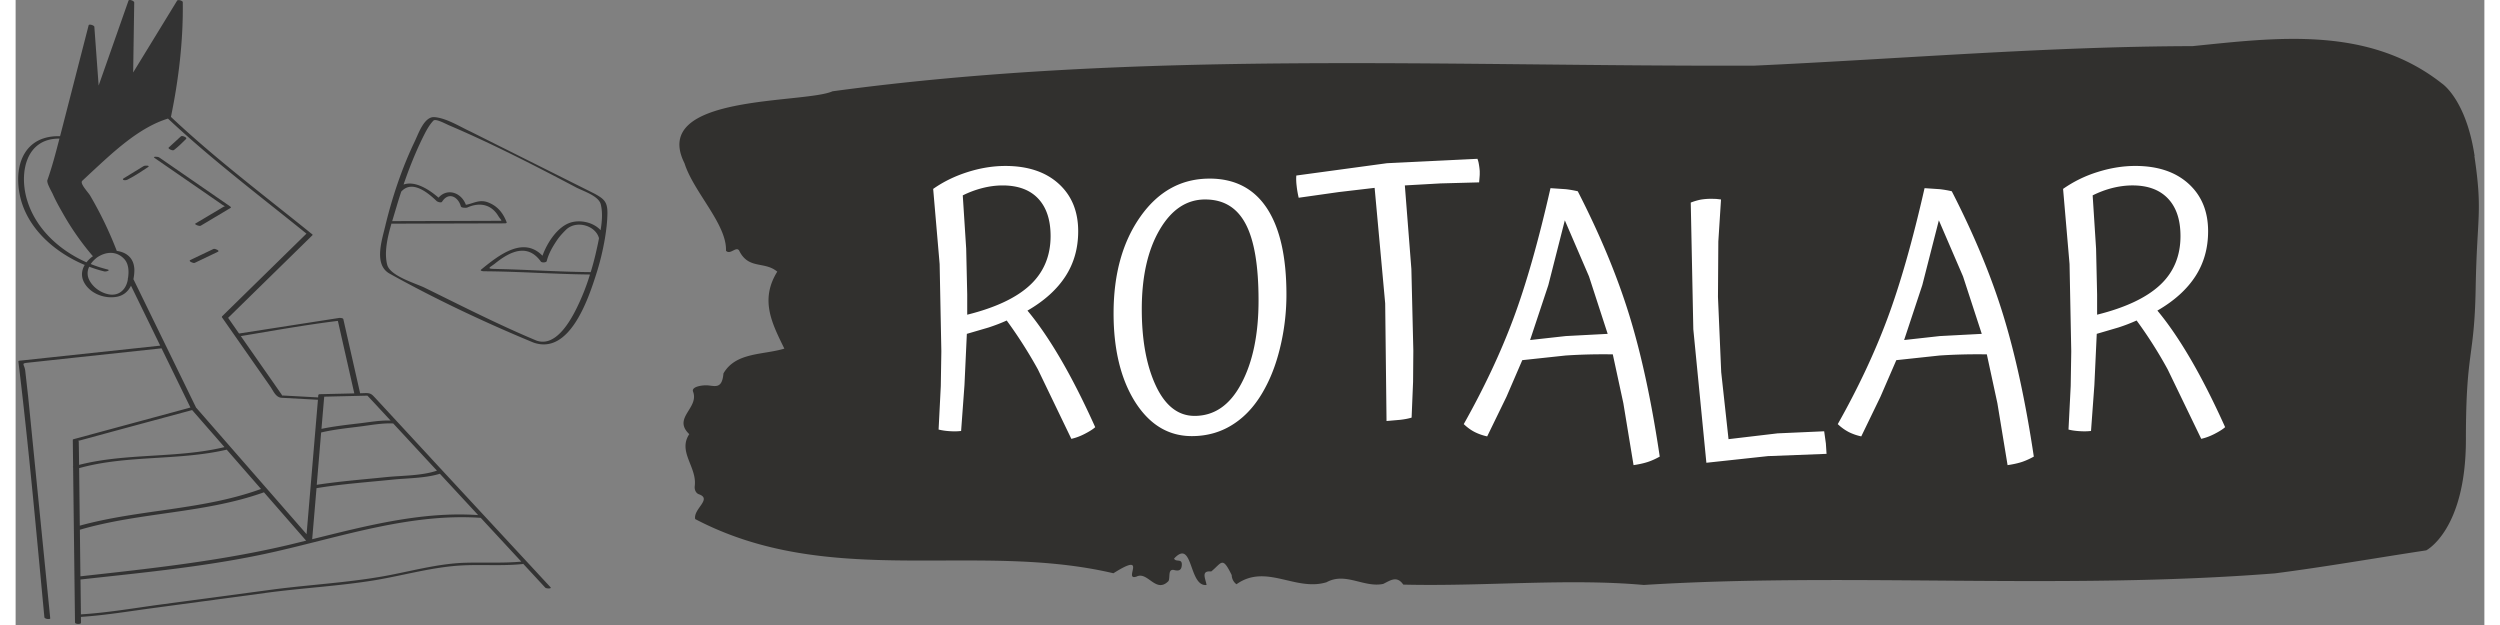
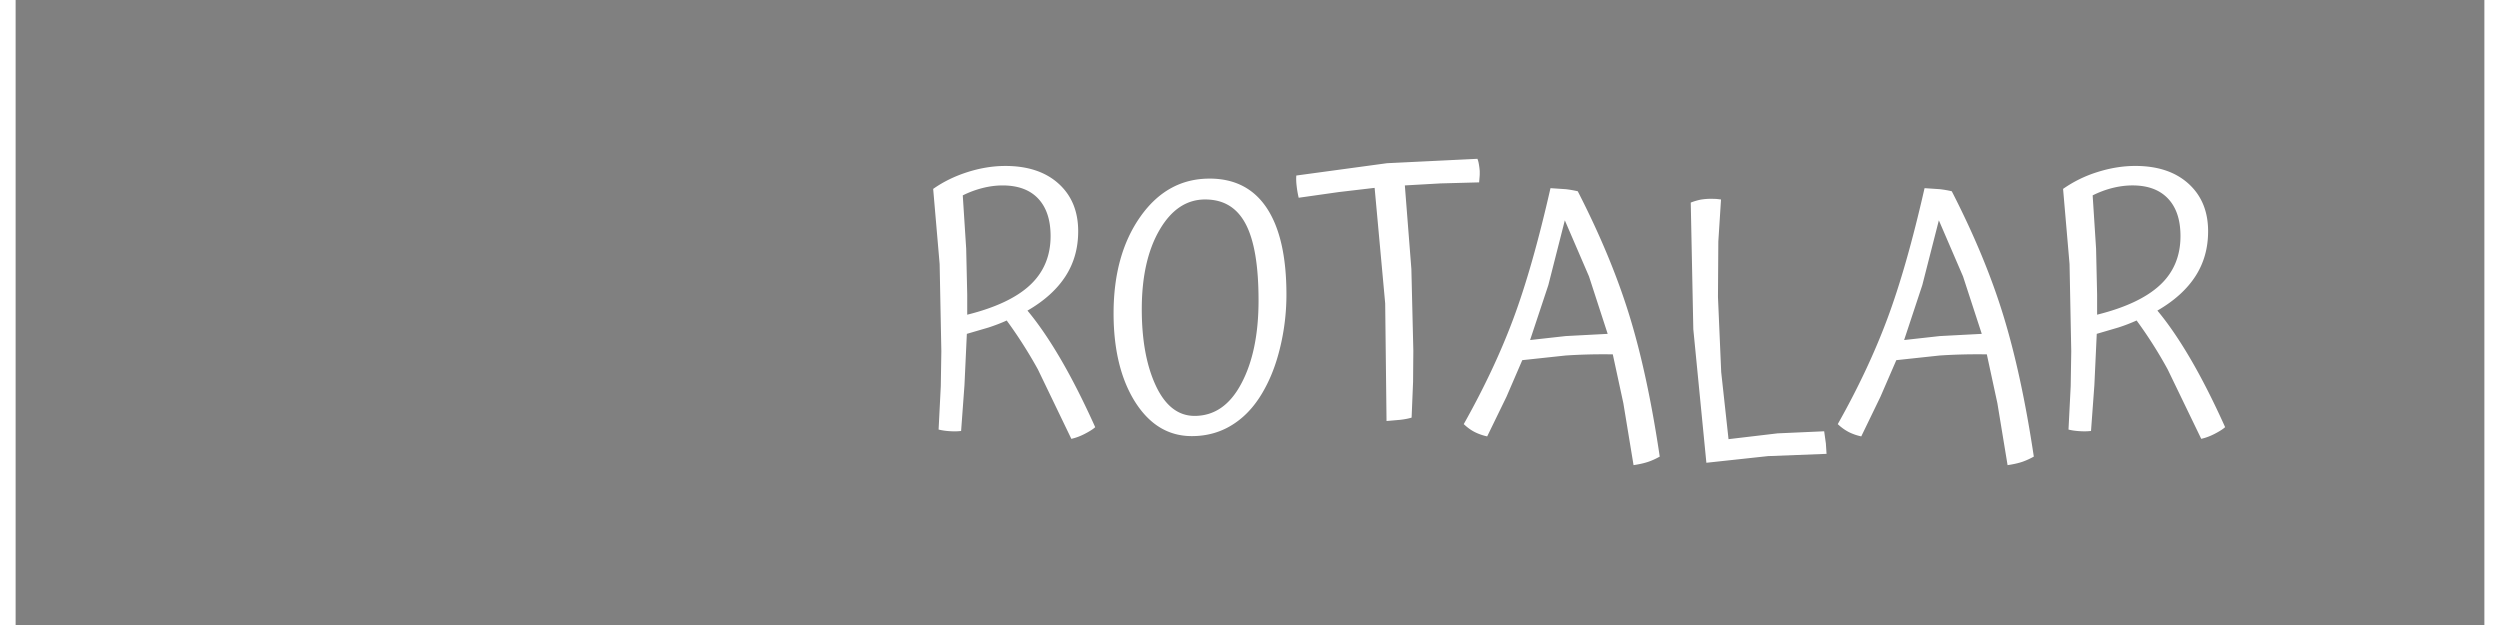
<svg xmlns="http://www.w3.org/2000/svg" width="160" height="40" viewBox="0 0 158 40">
  <rect x="0" y="0" width="158" height="40" fill="#808080" stroke="none" />
  <defs>
    <clipPath id="A">
-       <path d="M42.484 2.488h115.16v34.953H42.484zm0 0" />
-     </clipPath>
+       </clipPath>
    <clipPath id="B">
      <path d="M58.723 10.164h82.684V29.77H58.723zm0 0" />
    </clipPath>
    <clipPath id="C">
      <path d="M.164 0H35v39.93H.164zm0 0" />
    </clipPath>
    <clipPath id="D">
-       <path d="M23 7h14.875v16H23zm0 0" />
-     </clipPath>
+       </clipPath>
  </defs>
  <g clip-path="url(#A)">
    <path d="M157.375 9.984c-.543-3.625-2.086-4.637-2.086-4.637-4.734-3.734-10.648-2.93-15.961-2.395-9.375.023-18.715.82-28.07 1.25-19.637.066-39.441-1.008-58.977 1.641-1.836.813-11.703.16-9.473 4.605.586 1.852 2.719 3.906 2.656 5.602.289.301.695-.383.871.047.605 1.152 1.598.609 2.41 1.289-1.133 1.82-.32 3.34.453 4.926-1.363.414-3.113.219-3.898 1.59-.082.996-.52.805-1 .762-.355-.027-1.062.082-.945.395.406 1.066-1.336 1.684-.242 2.727-.754 1.133.52 2.113.348 3.34-.023.246.098.457.285.512.84.313-.383.922-.254 1.582 8.609 4.516 17.949 1.395 26.766 3.469 2.293-1.449.57.516 1.484.211.715-.355 1.234 1.117 2.043.285.121-.242-.066-.809.379-.699.23.059.438.043.469-.289.051-.5-.379-.187-.492-.449 1.23-1.32.926 1.82 2.078 1.691-.055-.387-.387-.937.297-.863.684-.555.707-1.012 1.313.23a.75.75 0 0 0 .305.586c1.895-1.348 3.777.48 5.766-.129 1.215-.668 2.387.363 3.621.109.434-.203.871-.566 1.289.043 5.105.129 10.543-.414 15.387.023 12.934-.812 26.754.332 40.391-.742 3.219-.414 6.559-1 9.691-1.473 0 0 2.539-1.293 2.539-7.098s.543-5.078.625-9.699.457-4.812-.082-8.441zm0 0" fill="rgb(19.216%,18.824%,18.039%)" />
  </g>
  <g clip-path="url(#B)">
    <path d="M69.094 27.34c-.148.133-.371.273-.676.43s-.59.258-.852.316l-2.141-4.445c-.605-1.094-1.27-2.137-1.996-3.129-.348.16-.738.309-1.164.449l-1.387.406-.152 3.281-.215 2.934c-.219.027-.469.031-.75.012a4.12 4.12 0 0 1-.691-.102l.141-2.789.035-2.223-.109-5.578-.414-4.812c.641-.453 1.371-.812 2.191-1.074s1.629-.395 2.426-.395c1.438 0 2.578.379 3.414 1.137s1.25 1.773 1.25 3.043c0 1.082-.27 2.039-.809 2.875s-1.348 1.574-2.437 2.203c.695.832 1.406 1.871 2.133 3.117s1.461 2.695 2.203 4.344zm-8.477-14.836l.219 3.414.066 2.934v.641.648c1.816-.453 3.156-1.086 4.027-1.902s1.309-1.863 1.309-3.129c0-1.039-.266-1.836-.793-2.398s-1.289-.844-2.277-.844c-.437 0-.867.059-1.293.168a6.27 6.27 0 0 0-1.258.469zM76.41 11.43c1.613 0 2.836.633 3.668 1.891.836 1.266 1.254 3.109 1.254 5.531 0 1.047-.113 2.086-.34 3.113s-.543 1.945-.965 2.75c-.539 1.051-1.211 1.844-2.02 2.383-.801.543-1.715.813-2.73.813-1.496 0-2.703-.73-3.629-2.187-.918-1.461-1.379-3.352-1.379-5.668 0-2.512.574-4.574 1.719-6.195s2.621-2.43 4.422-2.43zm-.957 15.187c1.262 0 2.262-.687 2.992-2.07.734-1.375 1.102-3.152 1.102-5.324 0-2.219-.273-3.848-.828-4.895s-1.414-1.562-2.59-1.562c-1.191 0-2.164.652-2.922 1.957s-1.133 2.996-1.133 5.066c0 1.984.301 3.621.902 4.902s1.43 1.926 2.477 1.926zm13.891.109c-.184.059-.422.105-.715.141l-.891.078-.086-7.527-.676-7.395-2.301.27-2.559.363a6.15 6.15 0 0 1-.129-.742c-.031-.25-.039-.477-.023-.68l5.805-.789 5.785-.281c.043.102.074.219.094.348a4.31 4.31 0 0 1 .055.438v.199c0 .07-.016.246-.039.523l-2.469.066-2.285.129.418 5.352.125 5.219-.016 1.992-.094 2.297zm15.879 2.496c-.23.129-.469.242-.719.328s-.566.16-.957.219l-.652-3.961-.676-3.129c-1.031-.016-2.039.008-3.027.074l-2.766.297-1.012 2.344-1.234 2.535a3.36 3.36 0 0 1-.781-.27c-.25-.125-.488-.297-.719-.516 1.289-2.293 2.348-4.535 3.168-6.73s1.613-4.984 2.383-8.371l.98.066a6.96 6.96 0 0 1 .766.133c1.422 2.77 2.523 5.418 3.301 7.941s1.426 5.539 1.945 9.039zm-6.074-15.121l-1.055 4.145-1.168 3.516 2.285-.254 2.68-.141-1.195-3.676-1.547-3.59zm16.598 13.5l.109.781.043.664-3.746.145-3.945.426-.836-8.547-.164-8.105c.23-.09.449-.152.652-.191a4.16 4.16 0 0 1 .699-.051l.281.008.305.035-.172 2.691-.023 3.547.207 4.813.469 4.289 3.137-.371 2.984-.133zm13.418 1.621c-.234.129-.473.242-.719.328s-.566.16-.961.219l-.652-3.961-.676-3.129c-1.031-.016-2.039.008-3.027.074l-2.766.297-1.016 2.344-1.227 2.535a3.33 3.33 0 0 1-.785-.27 3.07 3.07 0 0 1-.719-.516c1.293-2.293 2.348-4.535 3.168-6.73s1.617-4.984 2.387-8.371l.98.066c.262.031.516.074.762.133 1.422 2.77 2.523 5.418 3.297 7.941s1.43 5.539 1.953 9.039zm-6.078-15.121l-1.059 4.145-1.164 3.516 2.289-.254 2.68-.141-1.199-3.676-1.547-3.59zm18.32 13.238c-.148.133-.371.273-.676.43s-.59.258-.852.316l-2.148-4.445a28.09 28.09 0 0 0-1.988-3.129 10.94 10.94 0 0 1-1.168.449l-1.383.406-.152 3.281-.215 2.934c-.219.027-.473.031-.754.012s-.512-.055-.687-.102l.141-2.789.035-2.223-.109-5.578-.414-4.812a7.93 7.93 0 0 1 2.188-1.074c.824-.262 1.633-.395 2.43-.395 1.438 0 2.574.379 3.41 1.137s1.254 1.773 1.254 3.043c0 1.082-.27 2.039-.809 2.875s-1.348 1.574-2.437 2.203c.695.832 1.406 1.871 2.133 3.117s1.461 2.695 2.203 4.344zm-8.477-14.836l.219 3.414.066 2.934v.641.648c1.816-.453 3.156-1.086 4.031-1.902s1.305-1.863 1.305-3.129c0-1.039-.266-1.836-.797-2.398s-1.285-.844-2.273-.844c-.437 0-.867.059-1.301.168-.426.109-.844.266-1.25.469zm0 0" fill="rgb(100%,100%,100%)" />
  </g>
-   <path d="M10.133 9.602c.281-.215.531-.465.781-.715.082-.082-.258-.238-.336-.16l-.781.715c-.086.063.246.23.336.16m-1.945 1.031l-1.281.785c-.066.035-.047.094.02.109.09.016.184 0 .266-.047.449-.23.863-.508 1.281-.785.168-.113-.203-.117-.285-.062m5.045 2.476c.238.164.211.043.055.137l-1.793 1.066c-.074.043.25.191.352.133l1.918-1.145c.039-.023-.012-.07-.031-.086l-4.551-3.141c-.078-.055-.453-.074-.289.039l3.543 2.445zm-.281 3c.137-.059-.195-.219-.289-.176l-1.492.711c-.137.063.195.223.289.18l1.492-.715" fill="rgb(20%,20%,20%)" />
  <g clip-path="url(#C)">
-     <path d="M26.594 29.336l-3.578-3.867c-.207-.223-.289-.316-.609-.312l-.359.012-1.074-4.742c-.02-.082-.219-.082-.273-.078l-6.402.996-.699-1.004 5.395-5.285c.027-.027-.004-.066-.059-.098-3.02-2.441-6.168-4.812-8.996-7.477.496-2.395.789-4.871.758-7.316V.141c0-.102-.312-.184-.363-.098L7.523 4.637 7.59.168V.16c0-.105-.328-.227-.367-.117l-1.91 5.434-.273-3.738v-.023c-.008-.094-.34-.199-.367-.098L2.938 8.359l-.094.359C.672 8.652-.125 10.41.254 12.414c.402 2.125 2.203 3.723 4.168 4.543-.242.406-.254.879.102 1.336.43.551 1.188.805 1.863.715.496-.062.813-.348.996-.723l1.871 3.836-8.973.961c-.02 0-.109.008-.105.047.66 5.445 1.148 10.914 1.664 16.371.012.125.387.156.375.07L.805 25.414.617 23.742c-.051-.437-.301-.48.148-.527l2.965-.32 5.609-.602 1.848 3.789-7.469 2.023c-.023.004-.062.023-.059.051l.02 1.707c-.02.016-.016.027 0 .043l.121 9.934c0 .113.383.125.383.02l-.004-.379c1.566-.102 3.133-.367 4.688-.574l7.398-.996c2.207-.285 4.441-.41 6.637-.762 1.898-.309 3.816-.879 5.738-.965 1.258-.059 2.527.043 3.781-.082.023-.004.047-.008.066-.016l1.406 1.52c.07.074.438.082.34-.023l-7.641-8.246m-22.527.625c3.047-.855 6.363-.465 9.445-1.184l2.195 2.516c-3.738 1.363-7.785 1.297-11.598 2.348zm.047 3.941c3.859-1.129 7.977-1.035 11.781-2.395l2.699 3.094-1.105.27c-4.414 1.039-8.848 1.516-13.34 2.012zm15.145-2.66c1.598-.266 3.219-.379 4.832-.543.977-.102 2.105-.086 3.063-.379l2.449 2.645c-3.586-.246-7.133.68-10.621 1.543zm7.371-1.484l.336.363c-1 .336-2.227.309-3.262.414-1.477.152-2.961.266-4.43.492l.281-3.352h.012c.801-.187 1.629-.273 2.441-.375.691-.086 1.453-.234 2.16-.199zm-4.113-4.437l.344.367L24 26.918c-.66-.031-1.359.102-2.004.176-.805.094-1.621.188-2.422.352l.16-1.883.016-.176 2.613-.062c.066 0 .117-.004.152-.004m-1.891-4.785l1.051 4.641-2.195.051c-.078 0-.098.016-.09.039-.012.008-.02.02-.02.031l-.012.137-2.219-.121c-.035-.004-.059 0-.082 0a.5.5 0 0 0-.043-.078l-.598-.859-2.004-2.867c2.063-.344 4.133-.719 6.211-.973M.723 12.773C.215 11.031.668 8.848 2.805 8.871c-.234.895-.465 1.793-.773 2.66-.059.176.27.723.34.879.188.426.418.836.648 1.238.543.965 1.18 1.875 1.895 2.715.016.012.027.023.043.031-.012.008-.027.016-.043.023-.016.016-.023.02-.023.02-.133.102-.254.219-.355.352-1.742-.77-3.273-2.168-3.812-4.016m6.453 5.137c-.113.625-.562 1.043-1.207.93-.516-.094-1.027-.449-1.262-.926a.93.93 0 0 1 0-.844c.32.121.645.223.965.301.109.027.438-.07.195-.129-.359-.09-.715-.203-1.062-.344.105-.16.25-.301.406-.422.57-.387 1.258-.426 1.746.109.293.328.297.82.23 1.238-.012.008-.016.02-.012.035l.004.008zm.359-.039c.039-.18.059-.371.063-.562 0-.793-.508-1.168-1.125-1.25a24.23 24.23 0 0 0-1.707-3.543c-.125-.215-.68-.773-.504-.945l.594-.555C6.246 9.734 7.898 8.156 9.75 7.59c2.793 2.617 5.887 4.957 8.863 7.363l-5.398 5.289c-.008.008-.012.02-.008.031-.008.008-.012.02-.004.031l3.086 4.418c.211.301.355.719.75.738l2.309.125-.727 8.602-7.047-8.074c-.008-.008-.016-.012-.02-.016l-4.004-8.207c-.004-.008-.012-.012-.016-.02m-3.41 10.316l2.371-.645 4.801-1.297 2.07 2.371c-3.027.73-6.285.363-9.305 1.137l-.008-.73-.012-.703c0-.191-.098-.086.082-.133m24.594 7.832c-1.711.059-3.437.547-5.117.852-2.316.414-4.668.543-7 .84l-7.355.984c-1.676.227-3.375.523-5.066.625l-.027-2.23c4.219-.469 8.422-.855 12.57-1.809 4.258-.977 8.641-2.445 13.047-2.137l2.594 2.801c-1.207.109-2.434.035-3.645.074" fill="rgb(20%,20%,20%)" />
-   </g>
+     </g>
  <g clip-path="url(#D)">
    <path d="M37.719 15.23c.086-.52.148-1.043.156-1.562.012-.75-.211-.934-.824-1.273l-7.934-3.973c-.68-.312-1.551-.871-2.32-.926-.648-.043-1.02 1.066-1.234 1.512-.836 1.738-1.465 3.613-1.914 5.488-.219.918-.73 2.449.285 3.016 2.926 1.629 6.063 3.109 9.156 4.391.027.008.027.012.039.016 2.297.828 3.5-2.719 4.008-4.309.254-.777.445-1.57.582-2.375zm-13.047-2.957c.699-.797 1.73.074 2.273.594.055.051.293.133.348.043.422-.664 1.039-.301 1.199.293.023.086.203.094.27.094.047 0 .098.004.145-.016.785-.352 1.527-.207 1.977.531.215.348.348.32-.07.32l-2.359.008-4.355.012.27-.898c.094-.324.199-.652.305-.977zm8.668 9.527c-2.434-1.016-4.805-2.23-7.172-3.391-.582-.281-2.203-.746-2.387-1.465-.203-.789.016-1.758.273-2.637a.14.14 0 0 0 .043.008l7.227-.02c.031 0 .121-.016.102-.07-.234-.609-.598-1.055-1.215-1.281-.543-.199-.926.086-1.395.164-.285-.785-1.187-1.098-1.75-.457-.605-.527-1.5-1.098-2.238-.84.352-1.027.754-2.039 1.23-3.008.188-.375.387-.777.68-1.082.141-.148.75.191 1.016.305 2.77 1.184 5.469 2.57 8.133 3.977.434.227 1.434.535 1.563 1.078.125.508.082 1.086-.012 1.652-.461-.512-1.316-.691-1.949-.48-.812.273-1.469 1.273-1.77 2.113-1.219-1.25-2.75-.078-3.926.887-.102.082.129.109.172.109 2.266.012 4.527.184 6.793.207-.23.754-.523 1.492-.875 2.199-.434.871-1.355 2.453-2.543 2.031m3.465-4.383c-1.773-.016-3.543-.125-5.316-.184l-.793-.02c-.641-.008-.316-.105 0-.359.914-.738 2.059-1.316 2.918-.113.063.082.348.074.379-.035.117-.469.355-.879.617-1.277.172-.266.387-.5.613-.723.645-.629 1.883-.293 2.113.539-.047.262-.105.516-.156.746-.105.48-.23.957-.375 1.426" fill="rgb(20%,20%,20%)" />
  </g>
</svg>